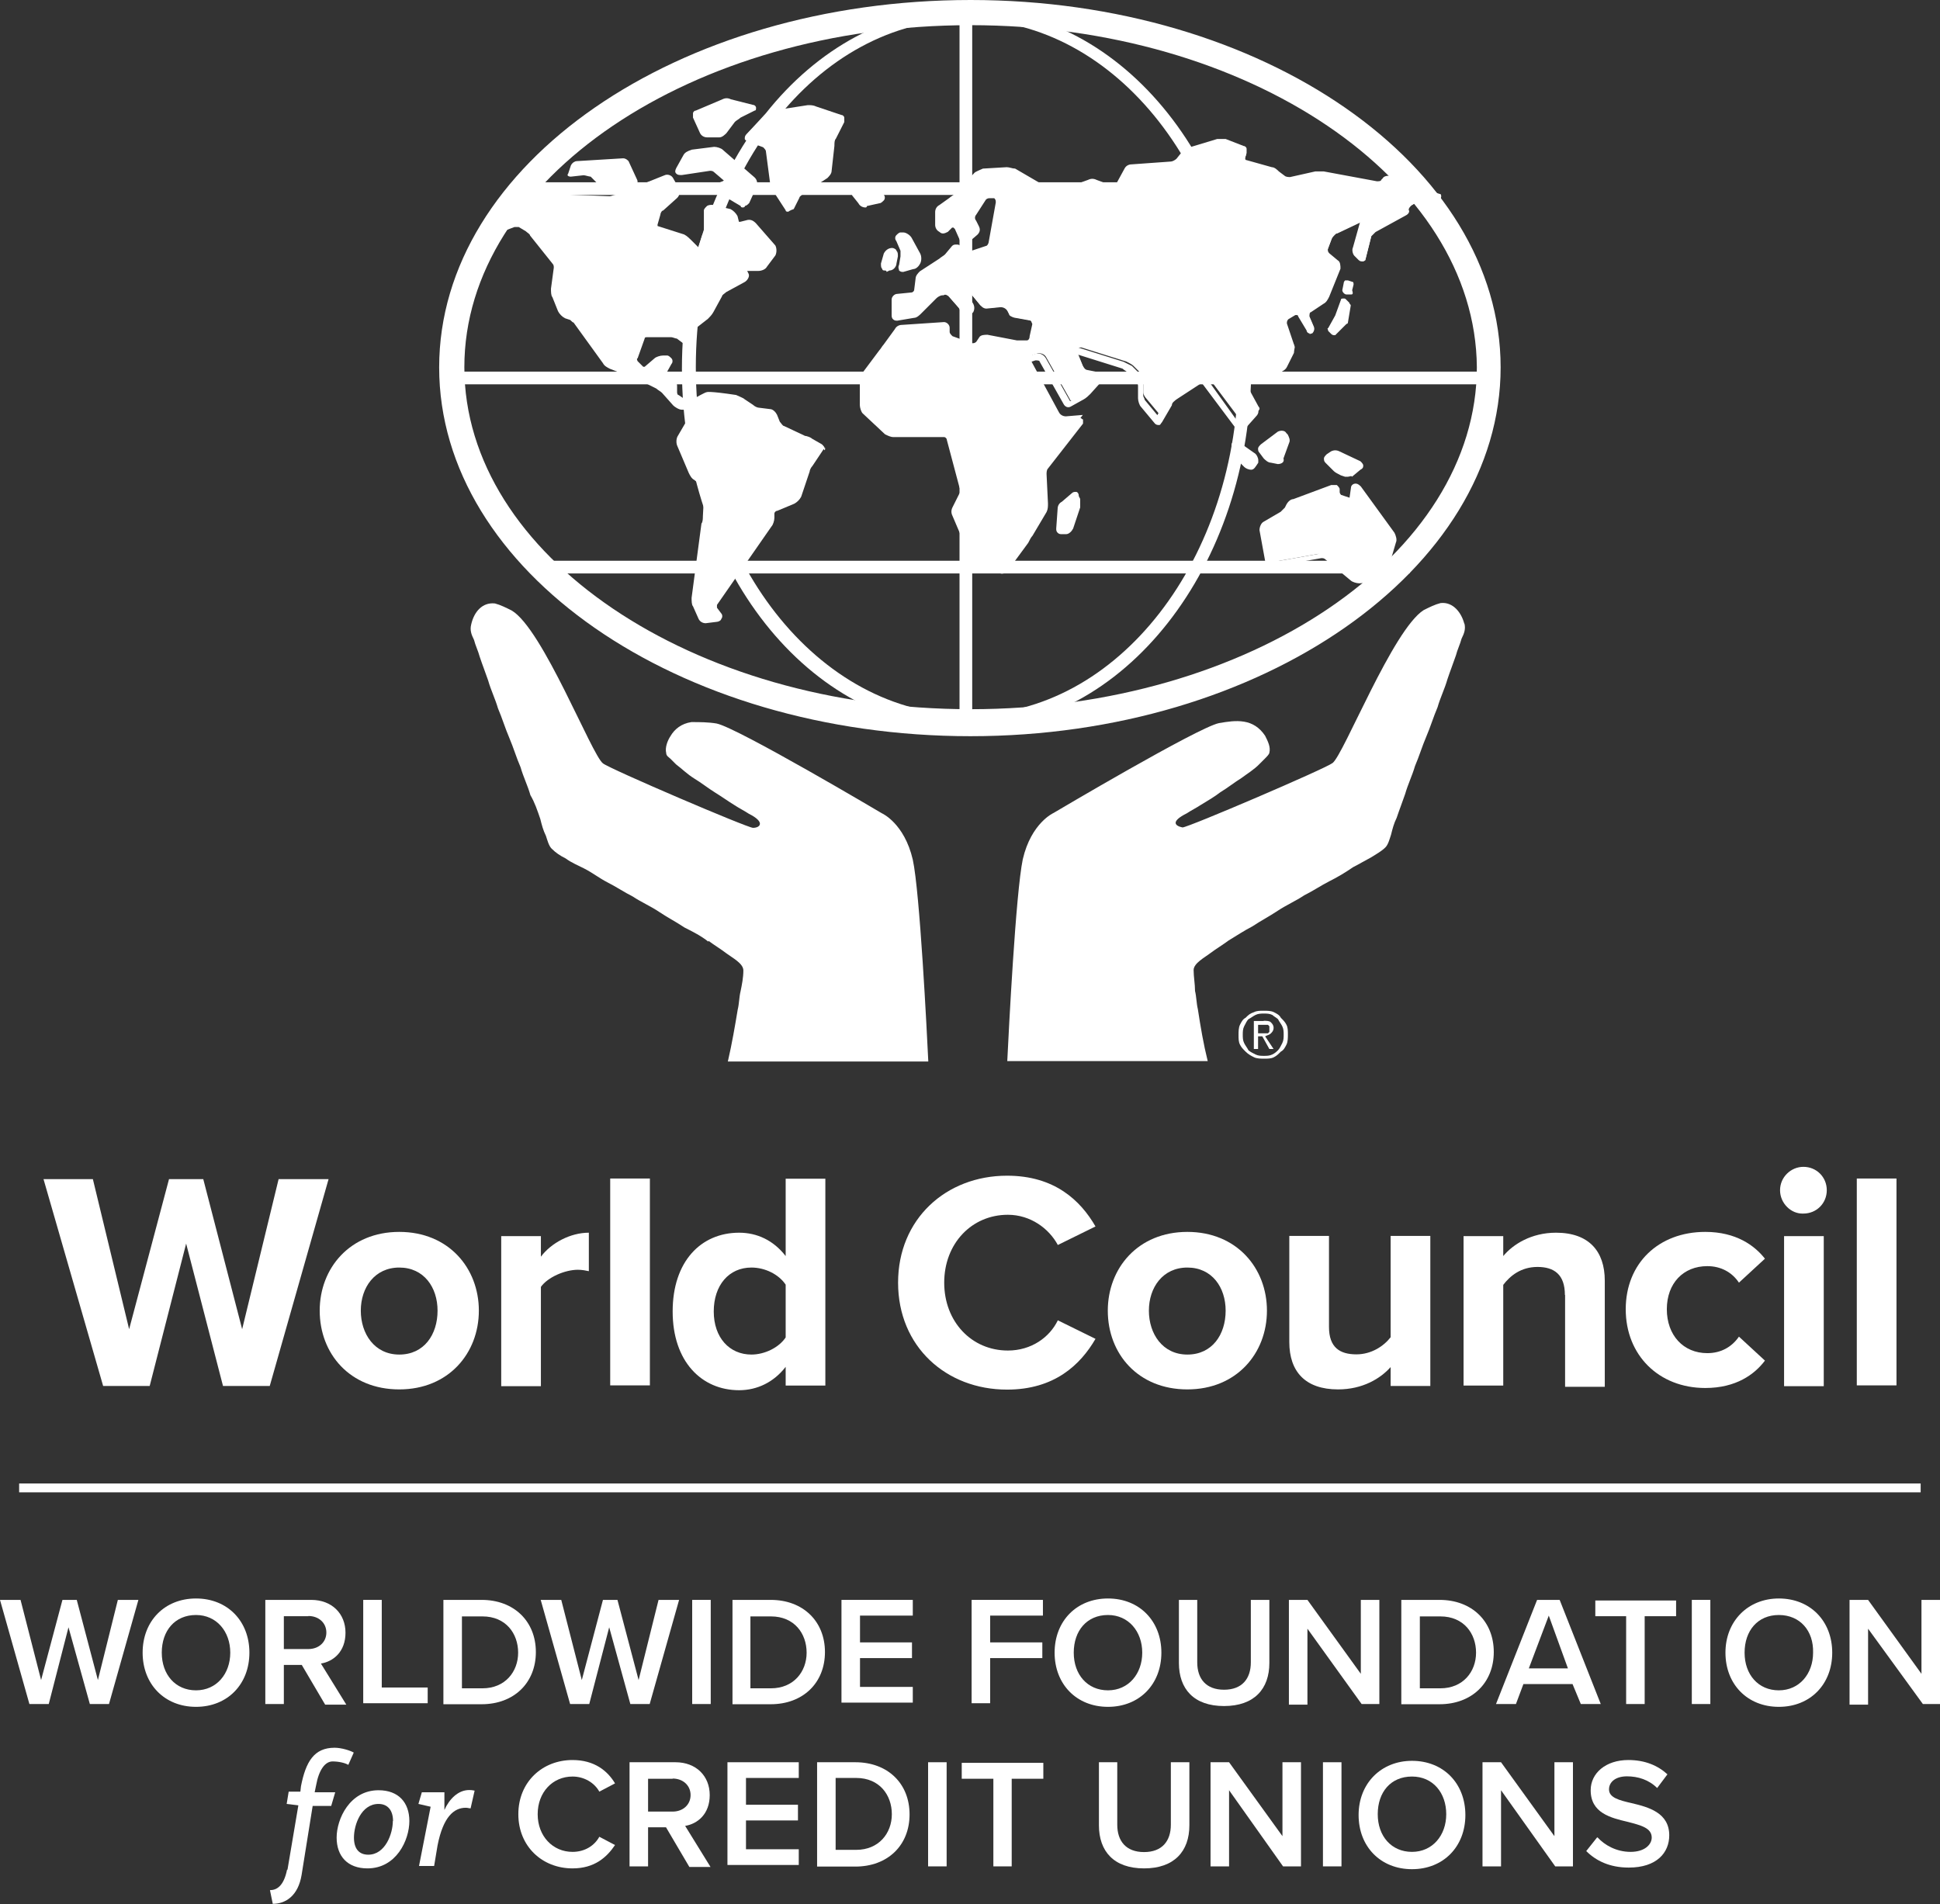
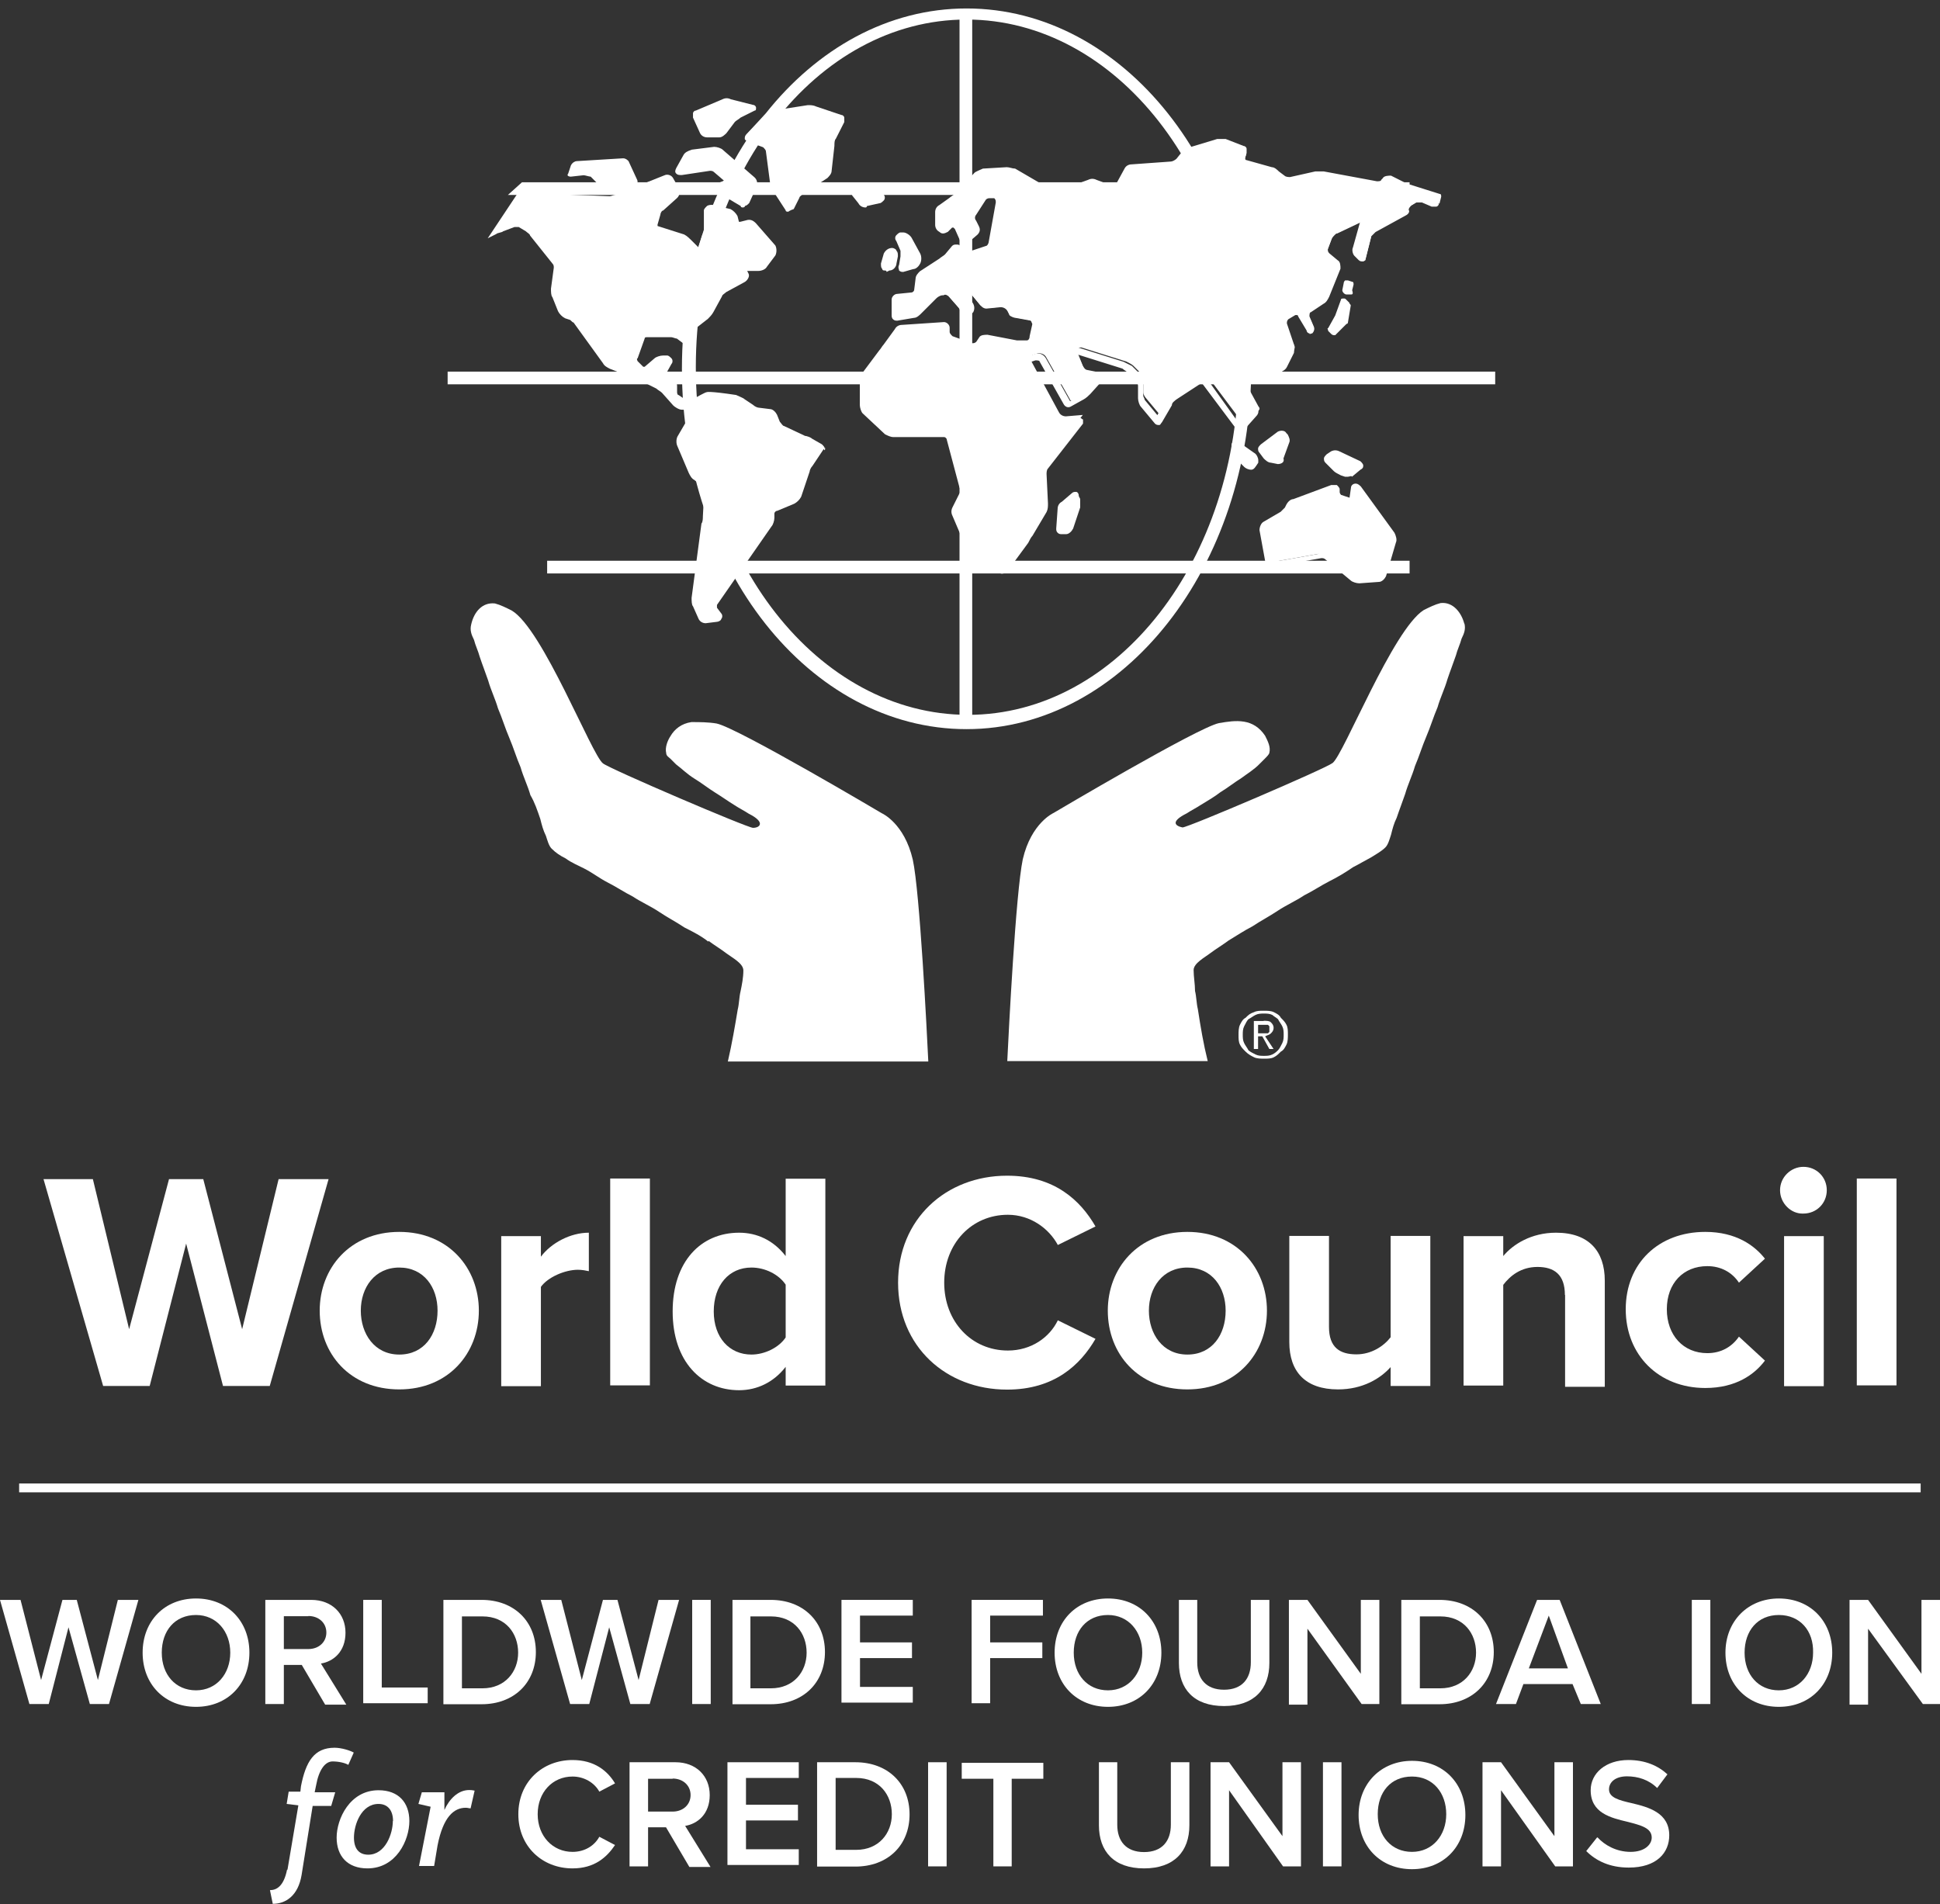
<svg xmlns="http://www.w3.org/2000/svg" id="Layer_2" data-name="Layer 2" viewBox="0 0 96.3 94.53">
  <rect x="0" y="0" width="96.3" height="94.53" fill="#333333" stroke="none" />
  <defs>
    <style>
      .cls-1 {
        fill: #fff;
      }
    </style>
  </defs>
  <g id="Camada_1" data-name="Camada 1">
    <g>
      <polygon class="cls-1" points="3.4 80.79 2.42 84.6 1.46 84.6 0 79.43 1.02 79.43 2.04 83.41 3.1 79.43 3.81 79.43 4.86 83.41 5.85 79.43 6.87 79.43 5.41 84.6 4.46 84.6 3.4 80.79" />
      <g>
        <path class="cls-1" d="M9.73,80.18c-1.05,0-1.7.78-1.7,1.87s.68,1.87,1.7,1.87,1.7-.82,1.7-1.87-.68-1.87-1.7-1.87M9.73,79.36c1.56,0,2.65,1.12,2.65,2.69s-1.09,2.69-2.65,2.69-2.65-1.12-2.65-2.69,1.09-2.69,2.65-2.69" />
        <path class="cls-1" d="M15.31,80.24h-1.22v1.63h1.22c.51,0,.89-.34.89-.82s-.38-.82-.89-.82M14.97,82.66h-.88v1.94h-.92v-5.17h2.28c1.02,0,1.7.68,1.7,1.63s-.61,1.43-1.22,1.53l1.26,2.04h-1.05l-1.16-1.97Z" />
      </g>
      <polygon class="cls-1" points="18.03 79.43 18.95 79.43 18.95 83.78 21.23 83.78 21.23 84.56 18.03 84.56 18.03 79.43" />
      <path class="cls-1" d="M23.95,83.82c1.12,0,1.77-.82,1.77-1.77s-.61-1.8-1.77-1.8h-1.02v3.57h1.02ZM22.01,79.43h1.9c1.6,0,2.69,1.06,2.69,2.59s-1.09,2.59-2.69,2.59h-1.9v-5.17Z" />
      <polygon class="cls-1" points="30.24 80.79 29.25 84.6 28.3 84.6 26.84 79.43 27.86 79.43 28.88 83.41 29.93 79.43 30.65 79.43 31.7 83.41 32.69 79.43 33.71 79.43 32.25 84.6 31.29 84.6 30.24 80.79" />
      <rect class="cls-1" x="34.36" y="79.43" width=".92" height="5.17" />
      <path class="cls-1" d="M38.27,83.82c1.12,0,1.77-.82,1.77-1.77s-.61-1.8-1.77-1.8h-1.02v3.57h1.02ZM36.36,79.43h1.9c1.6,0,2.69,1.06,2.69,2.59s-1.09,2.59-2.69,2.59h-1.9v-5.17Z" />
      <polygon class="cls-1" points="41.77 79.43 45.31 79.43 45.31 80.21 42.69 80.21 42.69 81.54 45.27 81.54 45.27 82.32 42.69 82.32 42.69 83.75 45.31 83.75 45.31 84.53 41.77 84.53 41.77 79.43" />
      <polygon class="cls-1" points="48.23 79.43 51.77 79.43 51.77 80.21 49.15 80.21 49.15 81.54 51.74 81.54 51.74 82.32 49.15 82.32 49.15 84.56 48.23 84.56 48.23 79.43" />
      <g>
        <path class="cls-1" d="M55,80.18c-1.05,0-1.7.78-1.7,1.87s.68,1.87,1.7,1.87,1.7-.82,1.7-1.87-.68-1.87-1.7-1.87M55,79.36c1.56,0,2.65,1.12,2.65,2.69s-1.09,2.69-2.65,2.69-2.65-1.12-2.65-2.69,1.09-2.69,2.65-2.69" />
        <path class="cls-1" d="M58.51,79.43h.92v3.1c0,.82.44,1.36,1.33,1.36s1.33-.54,1.33-1.36v-3.1h.92v3.13c0,1.29-.75,2.14-2.25,2.14s-2.24-.85-2.24-2.14v-3.13Z" />
      </g>
      <polygon class="cls-1" points="64.9 80.86 64.9 84.63 63.98 84.63 63.98 79.43 64.9 79.43 67.55 83.1 67.55 79.43 68.47 79.43 68.47 84.6 67.59 84.6 64.9 80.86" />
      <path class="cls-1" d="M71.5,83.82c1.12,0,1.77-.82,1.77-1.77s-.61-1.8-1.77-1.8h-1.02v3.57h1.02ZM69.56,79.43h1.9c1.6,0,2.69,1.06,2.69,2.59s-1.09,2.59-2.69,2.59h-1.9v-5.17Z" />
      <path class="cls-1" d="M75.89,82.83h1.94l-.95-2.62-.99,2.62ZM78.07,83.61h-2.45l-.37.99h-.99l2.04-5.17h1.12l2.04,5.17h-.99l-.41-.99Z" />
-       <polygon class="cls-1" points="80.75 80.24 79.19 80.24 79.19 79.46 83.2 79.46 83.2 80.24 81.64 80.24 81.64 84.6 80.72 84.6 80.72 80.24 80.75 80.24" />
      <rect class="cls-1" x="83.98" y="79.43" width=".92" height="5.17" />
      <path class="cls-1" d="M88.3,80.18c-1.05,0-1.7.78-1.7,1.87s.68,1.87,1.7,1.87,1.7-.82,1.7-1.87c.03-1.09-.65-1.87-1.7-1.87M88.3,79.36c1.56,0,2.65,1.12,2.65,2.69s-1.09,2.69-2.65,2.69-2.65-1.12-2.65-2.69,1.12-2.69,2.65-2.69" />
      <g>
        <path class="cls-1" d="M14.27,92.83l.54-3.2-.58-.07.1-.61h.58l.03-.27c.24-1.22.65-1.91,1.67-1.91.34,0,.78.14.95.24l-.27.61c-.17-.1-.48-.17-.78-.17-.37,0-.68.41-.82,1.19l-.07.34h1.02l-.2.68h-.92l-.55,3.43c-.17,1.02-.78,1.43-1.43,1.43l-.14-.68c.31,0,.68-.17.85-1.02" />
        <path class="cls-1" d="M19.51,90.41c0-.54-.27-.85-.72-.85-.85,0-1.22,1.02-1.22,1.67,0,.54.24.85.71.85.85,0,1.22-1.05,1.22-1.67M20.32,90.41c0,.95-.65,2.35-2.08,2.35-.99,0-1.53-.61-1.53-1.53s.65-2.35,2.08-2.35c.99,0,1.53.61,1.53,1.53" />
        <path class="cls-1" d="M21.38,89.7l-.61-.14.17-.58h1.12v.88c.24-.54.68-.99,1.23-.99.17,0,.24.03.27.03l-.2.88c-.07,0-.14-.03-.24-.03-.58,0-1.12.44-1.4,1.87l-.17,1.02h-.75l.58-2.96Z" />
        <path class="cls-1" d="M25.73,90.07c0-1.6,1.19-2.69,2.69-2.69,1.09,0,1.74.54,2.11,1.16l-.78.41c-.24-.44-.75-.75-1.33-.75-.99,0-1.73.78-1.73,1.87s.75,1.87,1.73,1.87c.61,0,1.09-.31,1.33-.75l.78.41c-.41.61-1.02,1.16-2.11,1.16-1.5,0-2.69-1.09-2.69-2.69" />
        <path class="cls-1" d="M33.39,88.31h-1.22v1.63h1.22c.51,0,.89-.34.89-.82s-.38-.82-.89-.82M33.05,90.72h-.88v1.94h-.92v-5.17h2.28c1.02,0,1.7.68,1.7,1.63s-.61,1.43-1.22,1.53l1.26,2.04h-1.05l-1.16-1.97Z" />
      </g>
      <polygon class="cls-1" points="36.11 87.49 39.65 87.49 39.65 88.27 37.03 88.27 37.03 89.6 39.61 89.6 39.61 90.38 37.03 90.38 37.03 91.81 39.65 91.81 39.65 92.59 36.11 92.59 36.11 87.49" />
      <path class="cls-1" d="M42.5,91.84c1.12,0,1.77-.82,1.77-1.77s-.61-1.8-1.77-1.8h-1.02v3.57h1.02ZM40.56,87.49h1.9c1.6,0,2.69,1.05,2.69,2.59s-1.09,2.59-2.69,2.59h-1.9v-5.17Z" />
      <rect class="cls-1" x="46.07" y="87.49" width=".92" height="5.17" />
      <polygon class="cls-1" points="49.31 88.31 47.74 88.31 47.74 87.52 51.79 87.52 51.79 88.31 50.22 88.31 50.22 92.66 49.31 92.66 49.31 88.31" />
      <path class="cls-1" d="M54.54,87.49h.92v3.1c0,.82.44,1.36,1.33,1.36s1.33-.54,1.33-1.36v-3.1h.92v3.13c0,1.29-.75,2.14-2.25,2.14s-2.24-.85-2.24-2.14v-3.13Z" />
      <polygon class="cls-1" points="61.01 88.88 61.01 92.66 60.09 92.66 60.09 87.49 61.01 87.49 63.66 91.16 63.66 87.49 64.58 87.49 64.58 92.66 63.69 92.66 61.01 88.88" />
      <rect class="cls-1" x="65.67" y="87.49" width=".92" height="5.17" />
      <path class="cls-1" d="M70.09,88.2c-1.06,0-1.7.78-1.7,1.87s.68,1.87,1.7,1.87,1.7-.82,1.7-1.87-.65-1.87-1.7-1.87M70.09,87.42c1.56,0,2.65,1.12,2.65,2.69s-1.09,2.69-2.65,2.69-2.65-1.12-2.65-2.69,1.12-2.69,2.65-2.69" />
      <polygon class="cls-1" points="74.51 88.88 74.51 92.66 73.59 92.66 73.59 87.49 74.51 87.49 77.16 91.16 77.16 87.49 78.08 87.49 78.08 92.66 77.2 92.66 74.51 88.88" />
      <path class="cls-1" d="M79.31,91.23c.34.37.92.71,1.63.71s1.05-.37,1.05-.71c0-.48-.54-.61-1.19-.78-.85-.2-1.84-.44-1.84-1.57,0-.85.75-1.5,1.87-1.5.82,0,1.46.27,1.94.71l-.51.68c-.41-.41-.95-.58-1.5-.58s-.89.27-.89.65c0,.41.51.54,1.12.68.85.2,1.87.48,1.87,1.6,0,.85-.61,1.6-2.01,1.6-.95,0-1.63-.34-2.11-.82l.54-.68Z" />
      <rect class="cls-1" x="47.63" y=".63" width=".63" height="35.22" />
      <path class="cls-1" d="M47.98.97c-7.45,0-13.44,7.73-13.44,17.26s6.06,17.26,13.51,17.26,13.43-7.73,13.43-17.26S55.42.97,47.98.97M47.98,36.2c-7.8,0-14.13-8-14.13-17.89S40.18.42,47.98.42s14.13,7.94,14.13,17.82-6.33,17.96-14.13,17.96" />
      <polygon class="cls-1" points="25.91 9.05 25.21 9.68 69.97 9.68 69.97 9.05 25.91 9.05" />
      <rect class="cls-1" x="27.16" y="27.84" width="42.81" height=".63" />
      <rect class="cls-1" x="22.22" y="18.45" width="52" height=".63" />
      <g>
        <path class="cls-1" d="M62.66,51.3h.28l.07-.07v-.28l-.07-.07h-.49v.42h.21M62.73,50.68c.14,0,.28,0,.35.07.07.07.14.14.14.28s-.07.21-.14.28c-.07.07-.14.07-.28.14l.42.63h-.21l-.35-.63h-.21v.63h-.21v-1.39h.49ZM61.76,51.79c.07.14.14.21.21.35.07.07.21.14.35.21.14.07.28.07.42.07s.28,0,.42-.07c.14-.07.21-.14.28-.21.07-.07.14-.21.21-.35.07-.14.07-.28.07-.42s0-.28-.07-.42c-.07-.14-.14-.21-.21-.35-.07-.07-.21-.14-.28-.21-.14-.07-.28-.07-.42-.07s-.28,0-.42.07c-.14.07-.21.14-.35.21-.07.07-.14.21-.21.35-.07.14-.07.28-.07.42s0,.28.07.42M61.55,50.88c.07-.14.14-.28.28-.35.14-.14.21-.21.42-.28.14-.07.28-.07.49-.07.14,0,.35,0,.49.07.14.07.28.14.35.28.14.14.21.21.28.35.07.14.07.28.07.49,0,.14,0,.35-.07.49-.07.14-.14.28-.28.35-.14.14-.21.21-.35.28-.14.07-.28.07-.49.07-.14,0-.35,0-.49-.07s-.28-.14-.42-.28c-.14-.14-.21-.21-.28-.35-.07-.14-.07-.28-.07-.49,0-.14,0-.35.07-.49" />
        <path class="cls-1" d="M35.17,46.71c.28.21.63.42.9.63.28.21.83.49.83.84s-.07.7-.14,1.04c-.07.28-.07.63-.14.9-.14.84-.28,1.67-.49,2.58h9.95c-.07-1.46-.42-8.42-.77-10.02-.42-1.81-1.53-2.3-1.53-2.3,0,0-7.17-4.25-8.21-4.46-.42-.07-.84-.07-1.25-.07-.49.07-.84.35-1.04.7-.14.21-.28.56-.21.84,0,.14.14.21.21.28.07.07.21.21.28.28.28.21.56.49.9.7.35.21.7.49,1.04.7s.63.42.97.63c.21.14.49.28.7.42.84.42.56.7.21.7-.28,0-7.1-2.92-7.45-3.2-.56-.42-2.99-6.68-4.53-7.59-.28-.14-.56-.28-.83-.35-.63-.07-1.04.42-1.18,1.04-.07.28,0,.49.14.77.07.28.21.56.28.83.14.42.28.77.42,1.18.14.49.35.91.49,1.39.21.49.35.97.56,1.46.21.49.35.98.56,1.46.14.49.35.9.49,1.39.21.35.35.77.49,1.18.07.28.14.56.28.84.07.21.14.49.28.63.21.21.42.35.7.49.28.21.63.35.9.49.42.21.77.49,1.18.7.42.21.83.49,1.25.7.42.28.91.49,1.32.77.42.28.83.49,1.25.77.42.21.83.42,1.18.7" />
        <path class="cls-1" d="M72.69,30.98c-.14-.56-.56-1.11-1.18-1.04-.28.07-.56.21-.84.35-1.53.97-3.97,7.17-4.52,7.59-.35.28-7.17,3.2-7.45,3.2-.35-.07-.63-.28.21-.7.21-.14.49-.28.7-.42.35-.21.7-.42.97-.63.35-.21.7-.49,1.04-.7.28-.21.63-.42.9-.7.07-.07.21-.21.28-.28.07-.07.21-.21.21-.28.07-.28-.07-.56-.21-.84-.28-.42-.63-.63-1.04-.7-.42-.07-.83,0-1.25.07-1.04.21-8.21,4.46-8.21,4.46,0,0-1.11.49-1.53,2.3-.35,1.67-.7,8.56-.77,10.02h9.95c-.21-.84-.35-1.67-.49-2.58-.07-.28-.07-.63-.14-.9,0-.35-.07-.7-.07-1.04s.56-.63.83-.84c.28-.21.63-.42.91-.63.35-.21.77-.49,1.18-.7.42-.28.83-.49,1.25-.77.42-.28.9-.49,1.32-.77.42-.21.84-.49,1.25-.7.42-.21.77-.42,1.18-.7.28-.14.63-.35.9-.49.21-.14.49-.28.7-.49.14-.14.21-.42.28-.63.07-.28.14-.56.28-.84.14-.42.28-.77.42-1.18.14-.49.35-.91.49-1.39.21-.49.35-.97.56-1.46.21-.49.35-.97.56-1.46.14-.49.35-.9.49-1.39.14-.42.28-.77.42-1.18.07-.28.21-.56.28-.83.14-.28.21-.49.14-.77" />
        <path class="cls-1" d="M29.81,9.26c.07.07.21.14.35.07l1.39-.21c.07,0,.14-.07.07-.21l-.42-.91c-.07-.07-.14-.14-.28-.14l-2.3.14c-.07,0-.21.07-.28.21l-.14.42c-.07.07,0,.14.14.14l.63-.07c.07,0,.28.07.35.07l.49.49Z" />
        <path class="cls-1" d="M35.1,6.68h.63c.07,0,.21-.07.28-.14l.42-.56c.07-.07.21-.21.28-.28l.7-.35-1.11-.28h-.07c-.07,0-.14,0-.21.07l-1.32.56s-.07,0-.07.07v.07l.35.77s.07.07.14.07" />
        <path class="cls-1" d="M34.68,5.78l.35.7.07.07h.63c.07,0,.14-.07.14-.07l.42-.63c.07-.14.21-.21.35-.28l.35-.21-.77-.14h-.21l-1.32.56ZM35.1,6.82h0c-.14,0-.28-.07-.35-.21l-.35-.77v-.21c0-.07.07-.14.14-.14l1.32-.56c.14-.07.28-.07.42,0l1.11.28c.07,0,.14.07.14.14s0,.14-.07.14l-.7.35c-.07.07-.21.14-.28.21l-.42.56c-.07.07-.21.21-.35.21h-.63Z" />
        <path class="cls-1" d="M36.14,8.91c.07.07.07.14,0,.21l-.42.21c-.07.07-.07.14,0,.14l1.18.63c.07.07.21,0,.21-.07l.35-.77c.07-.07,0-.21-.07-.28l-1.6-1.39c-.07-.07-.21-.14-.35-.07l-1.11.14c-.07,0-.21.07-.28.21l-.35.63c-.07.07,0,.14.07.14l1.39-.21c.07,0,.28,0,.35.07l.63.42Z" />
        <path class="cls-1" d="M35.86,9.4l1.04.63.42-.77v-.14l-1.6-1.39c-.07-.07-.14-.07-.21-.07l-1.11.14c-.07,0-.14.07-.14.14l-.28.49,1.25-.14c.14,0,.35,0,.42.14l.56.42c.07.07.14.14.14.21s-.07.14-.14.21l-.35.14ZM36.91,10.3c-.07,0-.14,0-.14-.07l-1.18-.7c-.07-.07-.14-.14-.14-.21s.07-.14.14-.21l.35-.14-.49-.42c-.07-.07-.14-.07-.21-.07l-1.39.21c-.14,0-.21,0-.28-.07-.07-.07-.07-.14,0-.28l.35-.63c.07-.14.21-.21.42-.28l1.11-.14c.14,0,.35.07.42.14l1.6,1.39c.14.14.14.35.07.49l-.35.77c-.07.07-.14.14-.21.14,0,0,0,.07-.07.07" />
        <path class="cls-1" d="M39.69,9.4l1.18-.77c.07-.07.14-.14.14-.21l.14-1.25c0-.14.07-.28.14-.35l.42-.83v-.07s0-.07-.07-.07l-1.18-.49c-.07,0-.14-.07-.28-.07h-.07l-1.81.28c-.07,0-.21.07-.28.14l-.97.97v.07l.07.07.77.28c.14.07.21.14.28.28l.21,1.6c0,.07.07.21.14.35l.63.97h.07l.28-.56c0-.14.14-.28.21-.35" />
        <path class="cls-1" d="M37.26,6.75l.63.21c.14.07.35.21.35.42l.21,1.6c0,.07.07.21.07.28l.56.84.21-.42c.07-.14.21-.28.35-.35l1.18-.77s.07-.07.07-.14l.14-1.25c0-.14.07-.28.14-.42l.42-.77-1.25-.42h-.28l-1.81.28c-.07,0-.14.07-.21.07l-.76.84ZM39.14,10.51c-.07,0-.14,0-.14-.07l-.63-.97c-.07-.07-.14-.28-.14-.35l-.21-1.6c0-.07-.07-.14-.14-.21l-.77-.28c-.07-.07-.14-.07-.14-.14s0-.14.07-.21l.9-.97c.07-.07.21-.14.35-.21l1.81-.28c.14,0,.28,0,.42.07l1.25.42c.07,0,.14.07.14.14v.21l-.42.83c-.07.07-.07.21-.07.35l-.14,1.25c0,.14-.14.28-.21.35l-1.18.77c-.07.07-.21.14-.21.21l-.28.56c-.21.07-.28.14-.28.14" />
        <path class="cls-1" d="M43.66,9.54c-.07-.07-.21-.14-.28-.14l-.84.07c-.14,0-.14.07-.07.14l.28.35c.07.07.21.14.28.14l.63-.14c.07,0,.14-.14.07-.21l-.07-.21Z" />
        <path class="cls-1" d="M42.61,9.61l.28.28c0,.07.14.07.14.07l.63-.14-.14-.21c0-.07-.07-.07-.14-.07l-.77.07ZM42.96,10.3c-.14,0-.28-.07-.35-.21l-.28-.35c-.07-.07-.07-.21-.07-.28.07-.07.14-.14.21-.14l.84-.07c.14,0,.35.07.42.21l.14.21c.07.07.07.21,0,.28s-.14.14-.21.14l-.63.14q0,.07-.07.07" />
        <path class="cls-1" d="M44.43,12.67c0-.14-.07-.21-.14-.21-.14,0-.21.07-.28.21l-.14.49c0,.07,0,.14.14.14l.14-.07c.07,0,.21-.14.21-.28l.07-.28Z" />
        <path class="cls-1" d="M44.29,12.6c-.07,0-.14.07-.14.07l-.14.42h.07c.07,0,.14-.07.14-.14l.07-.35ZM43.94,13.43c-.07,0-.14,0-.14-.07-.07-.07-.07-.14-.07-.28l.14-.49c.07-.14.21-.28.42-.28.07,0,.21.07.21.14.07.07.07.14.07.28l-.07.35c0,.14-.14.35-.35.35l-.14.07c0-.07-.07-.07-.07-.07" />
        <path class="cls-1" d="M44.77,13.23c0,.07.07.21.14.14l.42-.07c.14,0,.21-.07.28-.21.07-.07,0-.21,0-.35l-.49-.77c-.07-.07-.21-.14-.28-.14h-.14c-.14,0-.14.07-.14.21l.21.49c.07.07.07.28,0,.35v.35Z" />
        <path class="cls-1" d="M44.77,11.97l.21.42c.07.14.07.35.07.49l-.07.35.42-.07c.07,0,.14-.07.14-.07v-.21l-.42-.77c0-.07-.14-.07-.14-.07l-.21-.07ZM44.84,13.5c-.07,0-.14,0-.21-.07,0-.07-.07-.14,0-.28l.07-.42v-.28l-.21-.49c-.07-.07-.07-.21,0-.28.07-.07.14-.14.21-.14h.14c.14,0,.35.14.42.28l.42.77c.07.14.07.35,0,.49-.07.14-.21.28-.35.28l-.49.14q.07,0,0,0" />
        <path class="cls-1" d="M52.78,24.99c-.07.07-.14.21-.14.28l-.07.98c0,.07.07.14.14.14h.14c.07,0,.21-.07.21-.21l.35-1.04v-.35l-.07-.14c0-.07-.07-.14-.14-.07l-.42.42Z" />
        <path class="cls-1" d="M53.27,24.71l-.42.35c-.07,0-.07.14-.07.21l-.07.98h.14l.07-.07.35-1.04v-.42ZM52.71,26.52c-.07,0-.14,0-.21-.07-.07-.07-.07-.14-.07-.21l.07-.98c0-.14.07-.28.21-.35l.49-.42c.07-.07.14-.07.21-.07s.14.07.14.21l.07.14v.42l-.35,1.05c-.07.14-.21.28-.35.28h-.21Z" />
-         <path class="cls-1" d="M67.12,24.78c0,.14-.14.14-.21.14l-.42-.14c-.07-.07-.21-.14-.21-.28v-.14c0-.14-.07-.14-.21-.14l-1.88.7c-.07.07-.21.14-.28.21l-.07.14c-.07.07-.14.21-.28.28l-.84.42c-.07.07-.14.21-.14.28l.28,1.53c0,.14.14.21.21.14l2.37-.42c.14,0,.28,0,.35.07l1.25,1.04c.07.07.21.14.35.14l.84-.07c.14,0,.21-.07.28-.21l.49-1.67c0-.07,0-.28-.07-.35l-1.67-2.3c-.07-.07-.14-.07-.14,0v.63Z" />
+         <path class="cls-1" d="M67.12,24.78c0,.14-.14.14-.21.14l-.42-.14c-.07-.07-.21-.14-.21-.28v-.14c0-.14-.07-.14-.21-.14l-1.88.7c-.07.07-.21.14-.28.21l-.07.14c-.07.07-.14.21-.28.28l-.84.42c-.07.07-.14.21-.14.28l.28,1.53c0,.14.14.21.21.14l2.37-.42c.14,0,.28,0,.35.07l1.25,1.04c.07.07.21.14.35.14l.84-.07c.14,0,.21-.07.28-.21l.49-1.67c0-.07,0-.28-.07-.35l-1.67-2.3c-.07-.07-.14-.07-.14,0v.63" />
        <path class="cls-1" d="M65.59,27.43c.14,0,.28.07.42.14l1.25,1.04c.07.07.14.07.21.07l.83-.07c.07,0,.07-.07.14-.07l.49-1.67c0-.07,0-.14-.07-.21l-1.53-2.16-.07.35c0,.07-.07.14-.14.21-.07.07-.21.07-.28,0l-.42-.14c-.14-.07-.28-.21-.28-.42v-.14l-1.88.7c-.07,0-.14.07-.21.14l-.07.14c-.07.14-.21.28-.35.35l-.83.49c-.07,0-.07.07-.07.14l.28,1.53s0,.07.07.07l2.37-.42c.07-.07.14-.07.14-.07M67.47,28.96c-.14,0-.35-.07-.42-.14l-1.25-1.04c-.07-.07-.14-.07-.21-.07l-2.37.42c-.21.07-.35-.07-.42-.28l-.28-1.53c0-.14.07-.35.21-.42l.84-.49c.07-.07.14-.14.21-.21l.07-.14c.07-.14.21-.28.35-.28l1.88-.7h.28c.07.07.14.14.14.21v.14c0,.07.07.14.07.14l.42.14h.14-.14l.07-.49c0-.14.14-.21.21-.21s.14,0,.28.14l1.67,2.3c.07.14.14.35.07.49l-.49,1.67c-.07.14-.21.28-.35.28l-.97.07q.07,0,0,0" />
        <path class="cls-1" d="M48.67,28.19h0l1.04-.14c.07,0,.21-.07.28-.14l.97-1.32c.07-.07.14-.21.21-.35l.7-1.18c.07-.07.07-.21.07-.35l-.07-1.46c0-.14.07-.28.14-.42l1.74-2.23-.84.07c-.14,0-.28-.07-.35-.21l-1.39-2.57v-.14c0-.07.07-.14.14-.14l.21-.07h.07c.14,0,.28.07.35.21l1.18,2.09c0,.07.14.07.21.07l.63-.35c.07-.07.21-.14.28-.21l.63-.7v-.07h-.07l-.7-.14c-.14,0-.28-.14-.35-.28l-.28-.7v-.14c0-.07.14-.07.21-.07l2.23.7c.14.07.28.14.35.21l.35.35c.07.07.14.28.14.35v.63c0,.07.07.21.14.28l.7.84q.07.07.14,0l.49-.84c.07-.07.21-.21.28-.28l1.18-.77c.14-.07.28-.07.35.07l1.67,2.23q.07.07.14,0l.63-.63c.07-.07.07-.14,0-.21l-.42-.77c-.07-.14-.07-.28,0-.42l.07-.07c.07-.14.21-.21.35-.28l1.18-.35c.07,0,.21-.14.21-.21l.35-.7c.07-.07.07-.21,0-.28l-.49-.97c-.07-.14,0-.28.14-.35l.35-.21c.14-.07.28-.07.35.07l.42.7c0,.07.07.07.14.07s.07-.14.07-.21l-.21-.49c-.07-.14,0-.28.14-.35l.63-.42c.07-.07.21-.14.21-.28l.49-1.32c0-.07,0-.21-.07-.21l-.42-.35c-.07-.07-.14-.28-.07-.35l.21-.56c.07-.14.14-.28.28-.28l1.18-.56c.07-.07.14,0,.21,0,0,0,.07.07,0,.14l-.35,1.25c0,.07,0,.21.07.28l.21.21c.07.07.07,0,.07,0l.28-1.11c0-.14.14-.28.28-.35l1.53-.84.07-.07s-.07-.07,0-.14c0-.07.07-.14.14-.21l.35-.21c.14-.07.28-.07.42-.07l.49.21c.07,0,.14,0,.14-.07l.07-.28c0-.07,0-.14-.07-.14l-2.44-.77c-.07,0-.21,0-.21.07l-.07.07c-.07.14-.21.21-.35.14l-2.64-.49h-.35l-1.25.28c-.14,0-.28,0-.42-.07l-.28-.14c-.07-.07-.21-.14-.28-.14l-1.25-.35c-.07,0-.14-.07-.14-.14v-.21l.07-.21v-.07l-.07-.07-.9-.35c-.07,0-.21-.07-.35,0l-1.39.42c-.07,0-.21.14-.28.21l-.28.21c-.07.07-.21.21-.35.21l-1.95.14c-.07,0-.21.07-.21.14l-.42.76c-.07.14-.21.21-.35.14l-.77-.28h-.35l-1.81.7c-.14.07-.28,0-.35-.14l-.07-.07c-.07-.07-.14-.21-.21-.21l-1.32-.77c-.07-.07-.21-.07-.28-.07h-1.32c-.07,0-.21.07-.28.14l-.97,1.04c-.07.07-.21.21-.28.28l-.49.35c-.07.07-.14.14-.14.28v.63c0,.07.07.21.14.21.07.07.14,0,.21,0l.21-.21c.14-.07.28-.07.35.07l.28.63c0,.07.07.07.14,0l.49-.42c.07-.07.07-.14.07-.21l-.14-.28c-.07-.14-.07-.28,0-.42l.42-.84c.07-.14.21-.14.35-.14l.07.07c.14.07.21.21.21.35l-.35,1.95c0,.14-.14.28-.28.28l-.84.28c-.14.07-.28,0-.42-.07l-.21-.21c-.07-.07-.14-.07-.14,0l-.35.42c-.07.07-.21.21-.28.28l-.97.63c-.07.07-.14.14-.14.28l-.07.56c0,.14-.14.28-.28.28l-.7.07c-.07,0-.14.07-.14.14v.76c0,.07.07.14.14.07l.83-.14c.07,0,.21-.07.28-.14l.76-.77c.07-.07.21-.21.35-.21h.07c.14,0,.28.07.35.14l.49.56c.07.07.14.28.21.35.07,0,.21-.07.28-.14.07-.07.07-.21,0-.28l-.42-.63c-.07-.07-.07-.14,0-.21,0-.07.07-.07.07-.07.07-.07.28,0,.35.14l.63.76c.07.07.14.14.28.14l.7-.07c.14,0,.28.07.35.21l.07.14c0,.07.14.14.21.14l.77.14c.07,0,.14.07.14.14.07.07.07.14.07.21l.07.56c0,.14-.14.28-.28.28h-.14c-.14,0-.28.07-.42,0l-1.46-.28c-.07,0-.21,0-.21.07l-.14.21c-.07.14-.28.14-.35.14l-.97-.35c-.14-.07-.21-.21-.28-.35v-.21c0-.07-.07-.14-.14-.14l-2.09.14c-.07,0-.21.07-.28.14l-.56.77c-.07.07-.14.21-.21.35l-.83,1.11c-.07.07-.07.21-.07.28v1.18c0,.07.07.21.14.28l1.11,1.04c.07.07.21.14.28.14h2.51c.14,0,.28.14.28.21l.63,2.37c0,.14,0,.28-.07.42l-.35.7c-.07.07-.07.21,0,.28l1.04,2.44s.14.07.21.14" />
        <path class="cls-1" d="M46.86,16.36l-2.09.14c-.07,0-.14.07-.14.07l-.56.77c-.07.07-.14.21-.21.35l-.83,1.11c-.07.07-.07.14-.07.21v1.18c0,.07.07.14.07.14l1.11,1.04c.07.07.14.07.21.07h2.51c.21,0,.42.14.49.35l.63,2.37c.07.14,0,.35-.07.49l-.35.7v.14l1.04,2.44.07.07.97-.07c.07,0,.14-.07.14-.07l.97-1.32c.07-.07.14-.21.21-.28l.7-1.18c0-.07.07-.21.07-.21l-.07-1.46c0-.14.07-.35.14-.49l1.6-2.02-.56.07c-.21,0-.42-.07-.49-.28l-1.39-2.58c-.07-.07-.07-.21,0-.28.07-.14.14-.21.28-.21l.21-.07h.07c.21,0,.35.14.42.28l1.18,2.09.63-.35c.07-.07.21-.14.21-.21l.49-.56-.56-.14c-.14-.07-.35-.21-.42-.35l-.28-.7c0-.07-.07-.21,0-.28.07-.14.21-.14.35-.07l2.23.7c.14.07.28.14.42.21l.35.35c.14.14.21.28.21.49v.63c0,.07.07.14.07.21l.63.76.42-.76c.07-.14.21-.28.35-.35l1.18-.77c.21-.14.42-.07.56.14l1.6,2.23.56-.56v-.07l-.35-.84c-.07-.14-.07-.42,0-.56l.07-.07c.07-.14.28-.28.42-.35l1.18-.35c.07,0,.14-.07.14-.14l.35-.7v-.21l-.35-1.04c-.07-.21,0-.42.21-.56l.35-.21c.07-.07.21-.07.35-.07s.21.07.28.21l.07.14c0-.21.07-.35.21-.42l.63-.42c.07,0,.14-.14.14-.14l.42-1.39v-.07l-.42-.35c-.14-.14-.21-.35-.14-.56l.21-.56c.07-.14.21-.35.35-.42l1.18-.56c.14-.07.28-.07.42.07,0,.07.07.14.07.28l-.35,1.25v.14l.07.07.28-.9c.07-.14.21-.35.35-.42l1.53-.83v-.14c0-.14.07-.21.21-.28l.35-.21c.14-.07.35-.14.56-.07l.42.21.07-.21-2.23-.77h-.07l-.21.14c-.14.14-.35.28-.49.21l-2.64-.49h-.28l-1.32.35c-.14.07-.42,0-.56-.14l-.28-.21c-.07-.07-.14-.14-.21-.14l-1.25-.35c-.07,0-.21-.07-.28-.21-.07-.07-.07-.21,0-.35l.07-.21-.9-.35h-.21l-1.39.42c-.07,0-.14.07-.21.14l-.28.35c-.14.14-.28.21-.49.28l-1.95.14s-.07.07-.14.07l-.42.76c-.07.21-.35.28-.56.21l-.7-.28h-.21l-1.74.63c-.21.07-.42,0-.56-.21l-.07-.07c0-.07-.14-.14-.21-.21l-1.32-.77c-.07,0-.14-.07-.21-.07l-1.18.07c-.07,0-.14.07-.21.07l-.98,1.04c-.07.07-.21.21-.35.28l-.49.35s-.07.07-.07.14v.63c0,.07.07.07.07.14h.07l.21-.21c.07-.07.21-.14.35-.07.14,0,.21.07.28.21l.21.49.42-.35-.14-.28c-.07-.14-.07-.42,0-.56l.49-.77c.14-.21.35-.28.56-.21l.07.07c.21.07.28.28.28.49l-.35,1.95c0,.21-.21.35-.35.42l-.84.28c-.21.07-.42,0-.56-.14l-.14-.21-.28.35c-.07.07-.21.21-.35.28l-.97.63c-.07,0-.07.07-.07.14l-.07.56c0,.21-.21.35-.42.42l-.7.07v.7l.83-.14c.07,0,.14-.07.21-.07l.77-.77c.07-.14.28-.21.49-.21h.07c.14,0,.35.07.49.21l.49.56c.07.07.14.21.21.28,0,0,.07,0,.07-.07v-.07l-.56-.63c-.07-.07-.07-.21-.07-.35,0-.07.07-.14.21-.21s.35,0,.49.14l.63.77s.07.07.14.07l.77-.07c.21,0,.42.14.49.28l.07.14.07.07.77.14c.07,0,.21.07.28.14.07.07.07.21.07.28l-.14.63c0,.21-.21.35-.35.42h-.14c-.14.07-.35.07-.49,0l-1.46-.28s-.07,0-.07.07l-.07.28c-.14.14-.35.21-.56.14l-.97-.35c-.21-.07-.35-.28-.35-.42l-.07-.28ZM48.67,28.33h0c-.07,0-.14-.07-.14-.07-.07-.07-.14-.14-.21-.21l-1.04-2.44c-.07-.14-.07-.28,0-.42l.35-.7c.07-.07.07-.21,0-.28l-.63-2.37c0-.07-.07-.14-.14-.14h-2.51c-.14,0-.28-.07-.42-.14l-1.11-1.04c-.07-.07-.14-.28-.14-.42v-1.18c0-.14.07-.28.14-.42l.83-1.11c.07-.07.14-.21.21-.28l.56-.77c.07-.14.21-.21.35-.21l2.09-.14c.14,0,.28.14.28.28v.21c0,.07.07.14.14.21l.97.35c.07,0,.14,0,.21-.07l.14-.21c.07-.14.28-.14.42-.14l1.46.28h.49c.07,0,.14-.07.14-.21l.14-.63v-.07l-.07-.07-.77-.14c-.14,0-.28-.14-.35-.28l-.07-.14c0-.07-.14-.14-.21-.14l-.7.07c-.14,0-.28-.07-.42-.14l-.63-.77c-.07-.07-.14-.07-.14-.07v.07l.42.7c.07.14.07.28,0,.42-.07.07-.21.21-.35.21-.07,0-.14-.07-.14-.14s-.14-.21-.21-.28l-.49-.56c-.07-.07-.21-.14-.28-.07h-.07c-.07,0-.21.07-.28.14l-.77.77c-.07.07-.21.21-.35.21l-.83.14c-.07,0-.14,0-.21-.07-.07-.07-.07-.14-.07-.21v-.77c0-.14.14-.28.28-.28l.7-.07c.07,0,.14-.07.14-.14l.07-.56c0-.14.14-.28.21-.35l.97-.63c.07-.07.21-.14.28-.21l.35-.42c.07-.07.14-.07.21-.07s.14,0,.21.07l.21.21c.07.07.14.07.21.07l.84-.28c.07,0,.14-.14.14-.21l.35-1.95c0-.07,0-.14-.07-.21h-.21c-.07,0-.14,0-.21.07l-.49.76c-.07.07-.07.21,0,.28l.14.28c.07.14.07.28-.07.42l-.49.42c-.07.07-.14.07-.21.07s-.14-.07-.14-.14l-.28-.63-.07-.07h-.07l-.21.21c-.14.07-.28.14-.42,0-.14-.07-.21-.21-.21-.35v-.63c0-.14.07-.28.21-.35l.49-.35c.07-.07.21-.14.28-.21l.97-1.04c.07-.07.28-.14.42-.21l1.18-.07c.14,0,.28.07.42.07l1.32.77c.14.07.21.21.28.28l.07.07c0,.07.14.07.21.07l1.74-.63c.14-.07.28-.07.42,0l.76.28c.07,0,.14,0,.21-.07l.42-.77c.07-.14.21-.21.35-.21l1.95-.14c.07,0,.21-.07.28-.14l.28-.35c.07-.07.21-.21.35-.21l1.39-.42h.42l.9.35c.07,0,.14.07.14.14v.21l-.07.21v.07s0,.07.07.07l1.25.35c.14,0,.28.14.35.21l.28.21c.07.07.21.07.28.07l1.25-.28h.42l2.64.49c.07,0,.21,0,.21-.07l.07-.07c.07-.14.28-.14.42-.14l1.53.77c.14.07.21.21.21.35l.63.28c0,.07-.07.14-.14.14h-.21l-.49-.21h-.28l-.35.21c-.07,0-.07.07-.07.07l.07.14c0,.14-.14.21-.14.21l-1.53.84c-.07.07-.14.14-.21.21l-.28,1.11c0,.07-.07.14-.14.14s-.14,0-.21-.07l-.21-.21c-.07-.07-.14-.28-.07-.42l.35-1.25-1.18.56c-.07.07-.14.14-.21.21l-.21.56c0,.07,0,.14.07.21l.42.35c.14.07.14.28.14.42l-.56,1.39c-.07.14-.14.28-.28.35l-.63.42c-.07,0-.07.14-.07.21l.21.49c.07.14,0,.28-.07.35-.07,0-.14.07-.14,0-.07,0-.14-.07-.14-.14l-.42-.7s0-.07-.07-.07h-.07l-.35.21c-.07.07-.07.14-.07.21l.35,1.04c.07.14,0,.28,0,.42l-.35.7c-.07.14-.21.21-.35.28l-1.25.42c-.07,0-.21.14-.21.21l-.07.07c-.07.07-.07.21,0,.28l.42.77c.07.14.07.28-.07.42l-.56.63c-.07.07-.14.07-.21.07s-.14-.07-.21-.07l-1.67-2.23c0-.07-.14-.07-.14,0l-1.18.77c-.07.07-.21.14-.21.28l-.49.84c-.07.07-.07.14-.14.14s-.14,0-.21-.07l-.7-.84c-.07-.07-.14-.28-.14-.42v-.63c0-.07-.07-.21-.14-.28l-.35-.35c-.07-.07-.21-.14-.28-.21l-2.23-.7.28.63c0,.07.14.14.21.14l.7.14c.14,0,.14.07.14.14s0,.14-.07.21l-.63.7c-.07.07-.21.21-.35.28l-.63.35c-.14.07-.28,0-.35-.14l-1.18-2.09c0-.07-.14-.07-.21-.07l-.21.07q-.07,0-.07.07v.07l1.39,2.58c.07.07.14.14.21.14l.83-.07h.07c.07,0,.07.07.14.07v.21l-1.74,2.23c-.07.07-.07.21-.07.28l.07,1.46c0,.14,0,.28-.07.42l-.7,1.18c-.07.07-.14.21-.21.35l-.97,1.32c-.07.14-.21.21-.35.21l-.97-.21q-.07.07-.14.07" />
        <path class="cls-1" d="M61.27,22.27c0,.07.07.21.14.28l.49.49c.07.07.14.14.21.14s.07-.07.07-.14v-.14c0-.07-.07-.21-.14-.28l-.63-.49c-.07-.07-.14,0-.14.07v.07Z" />
        <path class="cls-1" d="M61.41,22.28c0,.07.07.14.07.14l.49.49.07.07v-.14c0-.07-.07-.14-.07-.14l-.56-.42ZM62.11,23.32c-.14,0-.28-.07-.35-.14l-.49-.49c-.07-.07-.14-.28-.14-.42v-.14c0-.14.07-.21.14-.21.07-.07.14,0,.28.07l.7.49c.14.07.21.28.21.35v.14c-.14.21-.21.35-.35.35" />
        <path class="cls-1" d="M63.92,22c0-.07,0-.21-.07-.28l-.07-.07c-.07-.07-.14-.07-.21,0l-.83.56c-.07.07-.07.14-.07.21l.21.28c.07.07.14.14.28.14h.28c.07,0,.21-.07.21-.14l.28-.7Z" />
        <path class="cls-1" d="M63.71,21.72l-.91.63.21.28c0,.07.14.07.14.07h.28s.07,0,.07-.07l.28-.77c0,.07,0,0-.07-.14M63.43,23.04h0l-.35-.07c-.14,0-.28-.14-.35-.21l-.21-.28c-.07-.07-.07-.14-.07-.21s.07-.14.14-.21l.84-.63c.14-.07.35-.07.42.07l.07.07c.07.14.14.28.07.42l-.28.77c.07.21-.14.28-.28.28" />
        <path class="cls-1" d="M65.94,22.69c-.07.07-.07.14,0,.21l.42.42c.07.07.21.14.28.14l.21.07c.07,0,.21,0,.28-.07l.42-.35c.07-.07.07-.14,0-.14l-1.04-.49c-.07-.07-.21,0-.28,0l-.28.21Z" />
        <path class="cls-1" d="M65.93,22.69l.07.14-.07-.14ZM66,22.76l.42.35c.07.07.14.14.21.14l.21.07h.14l.35-.28-.98-.42h-.14l-.21.14ZM66.91,23.67h-.14l-.21-.07c-.14-.07-.28-.14-.35-.21l-.42-.42c-.07-.07-.07-.14-.07-.21s.07-.14.14-.21l.21-.14c.14-.07.28-.07.42,0l1.04.49c.07.07.14.14.14.21s0,.14-.14.21l-.42.35c0-.07-.14,0-.21,0" />
      </g>
      <polygon class="cls-1" points="66.42 15.73 66.07 16.36 66.21 16.5 66.7 15.94 66.84 15.11 66.7 14.97 66.42 15.73" />
      <path class="cls-1" d="M66.63,15.66l-.07.07-.14.21.14-.14.07-.14ZM66.21,16.64s-.07,0,0,0q-.07,0-.14-.07l-.14-.14c0-.07-.07-.14,0-.14l.35-.63.28-.77c0-.07.07-.07.14-.07s.07,0,.14.07l.14.14c0,.07.07.07.07.14l-.14.84s0,.07-.07.07l-.56.56h-.07Z" />
      <polygon class="cls-1" points="66.84 14.48 67.05 14.48 67.05 14.2 66.84 14.13 66.84 14.48" />
      <g>
        <path class="cls-1" d="M67.05,14.62h-.21q-.07,0-.14-.07s-.07-.07-.07-.14l.07-.35q0-.07.07-.14h.14l.21.07c.07,0,.07.07.07.14l-.07.28c.07.21,0,.21-.07.21" />
        <path class="cls-1" d="M40.94,22.27c0-.07-.07-.14-.14-.21l-.49-.28c-.07-.07-.28-.14-.35-.14l-1.04-.49c-.07,0-.14-.14-.21-.21l-.14-.35c-.07-.14-.21-.28-.35-.28l-.56-.07c-.07,0-.21-.07-.28-.14l-.42-.28c-.07-.07-.28-.14-.42-.21-1.39-.21-1.46-.14-1.46-.14-.07,0-.56.28-.56.28-.07.07-.21.07-.28.07h-.07c-.07,0-.21-.07-.28-.07l-.21-.14c-.07,0-.07-.14-.07-.14v-.28c0-.21-.07-.35-.28-.42l-.35-.07.35-.63c.07-.07.07-.21,0-.28-.07-.07-.14-.14-.21-.14h-.21c-.14,0-.35.07-.42.14l-.49.42h-.07l-.28-.28s-.07-.14,0-.14l.35-.98c0-.07.07-.07.14-.07h1.18c.07,0,.21.07.28.07l.28.21c.07.07.21.07.28,0,.07-.07.14-.07.14-.21l.07-.28c0-.07.07-.14.14-.21l.63-.49c.07-.07.21-.21.28-.35l.42-.77c0-.07.14-.14.21-.21l.9-.49c.14-.07.28-.28.21-.42l-.07-.14h.56c.14,0,.35-.07.42-.21l.42-.56c.07-.14.07-.35,0-.49l-.97-1.11c-.14-.14-.28-.21-.49-.14l-.28.07h-.07l-.07-.28c-.07-.14-.21-.28-.35-.35l-.9-.21c-.07,0-.21,0-.28.07-.07.07-.14.14-.14.21v.91c0,.07,0,.21-.07.28l-.21.63-.35-.35c-.07-.07-.21-.21-.35-.28l-1.32-.42v-.07l.14-.49c0-.07.07-.21.14-.21l.7-.63c.14-.14.14-.35.07-.49l-.28-.49c-.07-.14-.28-.21-.42-.14l-2.44.97c-.07,0-.21.07-.28.07l-3.83-.14h-.35l-.35-.07-1.53,2.3.42-.21c.07-.07.28-.07.35-.14l.56-.21h.21l.35.21c.07.07.21.14.21.21l1.11,1.39c.07.07.07.14.07.21l-.14,1.04c0,.14,0,.35.07.42l.28.7c.07.14.21.28.35.35l.21.07c.07,0,.14.14.21.14l1.46,2.02c.07.14.21.21.35.28l1.25.49c.07.07.21.07.35.14l.7.35c.07.07.21.14.28.21l.56.63c.07.07.28.21.42.21h.14c.07,0,.07.07.07.07l.07.21v.21l-.49.84c-.07.14-.07.35,0,.49l.56,1.32c.07.14.14.28.28.35l.42.35c.07,0,.07.07.07.14l-.07,1.32c0,.07,0,.28-.07.35l-.49,3.69c0,.14,0,.35.07.42l.28.63c.07.14.21.21.35.21l.56-.07c.07,0,.21-.07.21-.14.07-.07.07-.21,0-.28l-.21-.28v-.14l2.71-3.9c.07-.07.14-.28.14-.42v-.21c0-.07.07-.14.14-.14l.84-.35c.14-.07.28-.21.35-.35l.42-1.25c0-.07.07-.21.14-.28l.56-.84c.07.14.07,0,.07-.07" />
-         <path class="cls-1" d="M48.18,1.25c-13.85,0-25.13,7.66-25.13,16.98s11.28,16.98,25.13,16.98,25.13-7.66,25.13-16.98c-.07-9.33-11.35-16.98-25.13-16.98M48.18,36.55c-14.55,0-26.38-8.21-26.38-18.31S33.64,0,48.18,0s26.31,8.21,26.31,18.24-11.83,18.31-26.31,18.31" />
      </g>
      <polygon class="cls-1" points="9.24 61.74 7.43 68.81 5.12 68.81 2.16 58.54 4.61 58.54 6.41 65.99 8.39 58.54 10.09 58.54 12.02 65.99 13.83 58.54 16.31 58.54 13.39 68.81 11.07 68.81 9.24 61.74" />
      <g>
        <path class="cls-1" d="M21.72,65.07c0-1.16-.68-2.14-1.9-2.14s-1.91.99-1.91,2.14.68,2.18,1.91,2.18,1.9-.99,1.9-2.18M15.87,65.07c0-2.11,1.5-3.91,3.95-3.91s3.95,1.8,3.95,3.91-1.5,3.91-3.95,3.91-3.95-1.77-3.95-3.91" />
        <path class="cls-1" d="M24.88,61.37h1.97v1.02c.51-.68,1.46-1.19,2.38-1.19v1.91c-.14-.03-.34-.07-.54-.07-.65,0-1.5.37-1.84.85v4.93h-1.97v-7.45Z" />
      </g>
      <rect class="cls-1" x="30.29" y="58.51" width="1.97" height="10.27" />
      <g>
        <path class="cls-1" d="M39,63.78c-.34-.51-1.02-.85-1.7-.85-1.12,0-1.87.88-1.87,2.18s.78,2.14,1.87,2.14c.65,0,1.36-.34,1.7-.85v-2.62ZM39,67.86c-.58.75-1.4,1.16-2.31,1.16-1.87,0-3.3-1.43-3.3-3.91s1.4-3.91,3.3-3.91c.88,0,1.7.37,2.31,1.16v-3.84h1.97v10.27h-1.97v-.92Z" />
        <path class="cls-1" d="M44.58,63.68c0-3.16,2.38-5.31,5.41-5.31,2.35,0,3.64,1.22,4.39,2.52l-1.87.92c-.44-.82-1.36-1.5-2.48-1.5-1.8,0-3.16,1.43-3.16,3.37s1.36,3.37,3.16,3.37c1.16,0,2.07-.65,2.48-1.5l1.87.92c-.75,1.29-2.04,2.52-4.39,2.52-3.03,0-5.41-2.14-5.41-5.31" />
        <path class="cls-1" d="M60.84,65.07c0-1.16-.68-2.14-1.9-2.14s-1.91.99-1.91,2.14.68,2.18,1.91,2.18,1.9-.99,1.9-2.18M54.99,65.07c0-2.11,1.5-3.91,3.95-3.91s3.95,1.8,3.95,3.91-1.5,3.91-3.95,3.91-3.95-1.77-3.95-3.91" />
        <path class="cls-1" d="M69.04,67.86c-.51.58-1.4,1.12-2.62,1.12-1.63,0-2.42-.89-2.42-2.35v-5.27h1.97v4.52c0,1.02.54,1.36,1.36,1.36.75,0,1.36-.41,1.7-.85v-5.03h1.97v7.45h-1.97v-.95Z" />
        <path class="cls-1" d="M77.68,64.29c0-1.02-.54-1.39-1.36-1.39s-1.36.44-1.7.89v5h-1.97v-7.42h1.97v.99c.48-.58,1.39-1.16,2.62-1.16,1.63,0,2.42.92,2.42,2.38v5.27h-1.97v-4.56Z" />
        <path class="cls-1" d="M84.65,61.16c1.53,0,2.45.68,2.96,1.33l-1.29,1.19c-.34-.51-.89-.82-1.57-.82-1.19,0-2.01.85-2.01,2.14s.82,2.18,2.01,2.18c.68,0,1.22-.31,1.57-.82l1.29,1.19c-.51.68-1.43,1.36-2.96,1.36-2.31,0-3.95-1.63-3.95-3.91s1.63-3.84,3.95-3.84" />
        <path class="cls-1" d="M88.56,61.37h1.97v7.45h-1.97v-7.45ZM88.36,59.09c0-.65.54-1.16,1.16-1.16.65,0,1.16.51,1.16,1.16s-.51,1.16-1.16,1.16c-.61.03-1.16-.51-1.16-1.16" />
      </g>
      <rect class="cls-1" x=".95" y="73.65" width="94.39" height=".44" />
      <polygon class="cls-1" points="92.73 80.86 92.73 84.63 91.81 84.63 91.81 79.43 92.73 79.43 95.38 83.1 95.38 79.43 96.3 79.43 96.3 84.6 95.45 84.6 92.73 80.86" />
      <rect class="cls-1" x="92.17" y="58.51" width="1.97" height="10.27" />
    </g>
  </g>
</svg>